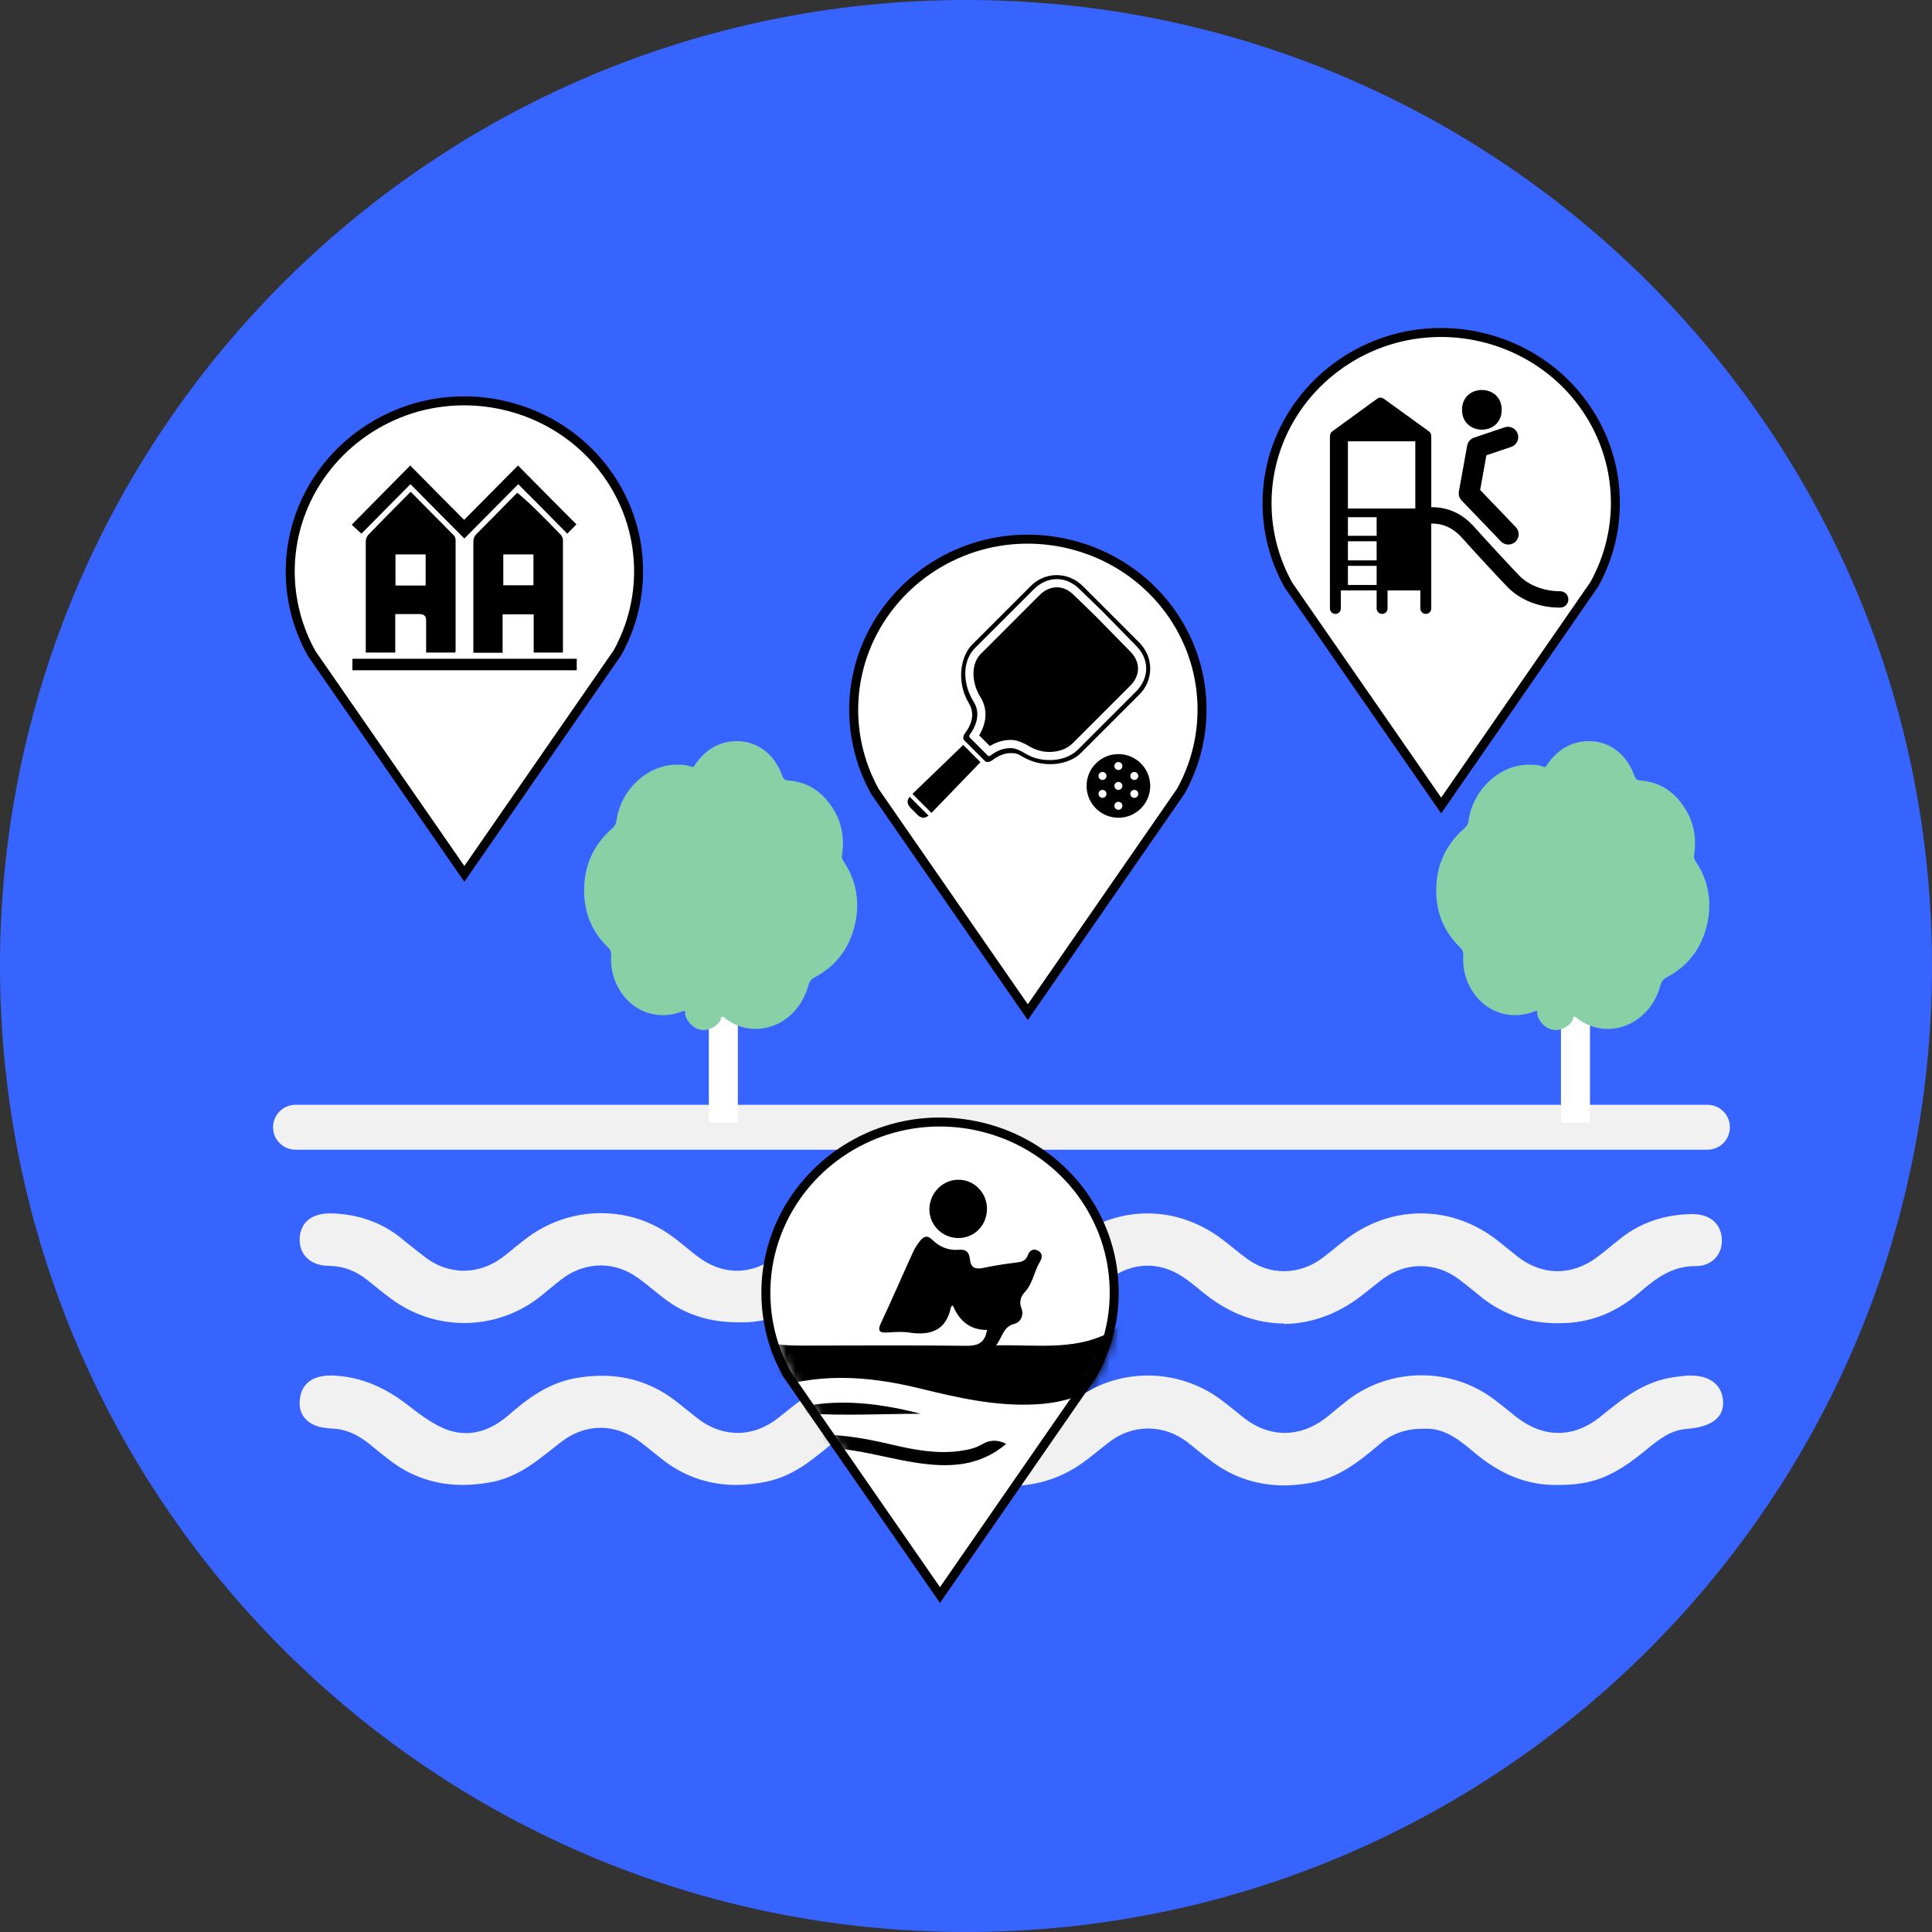
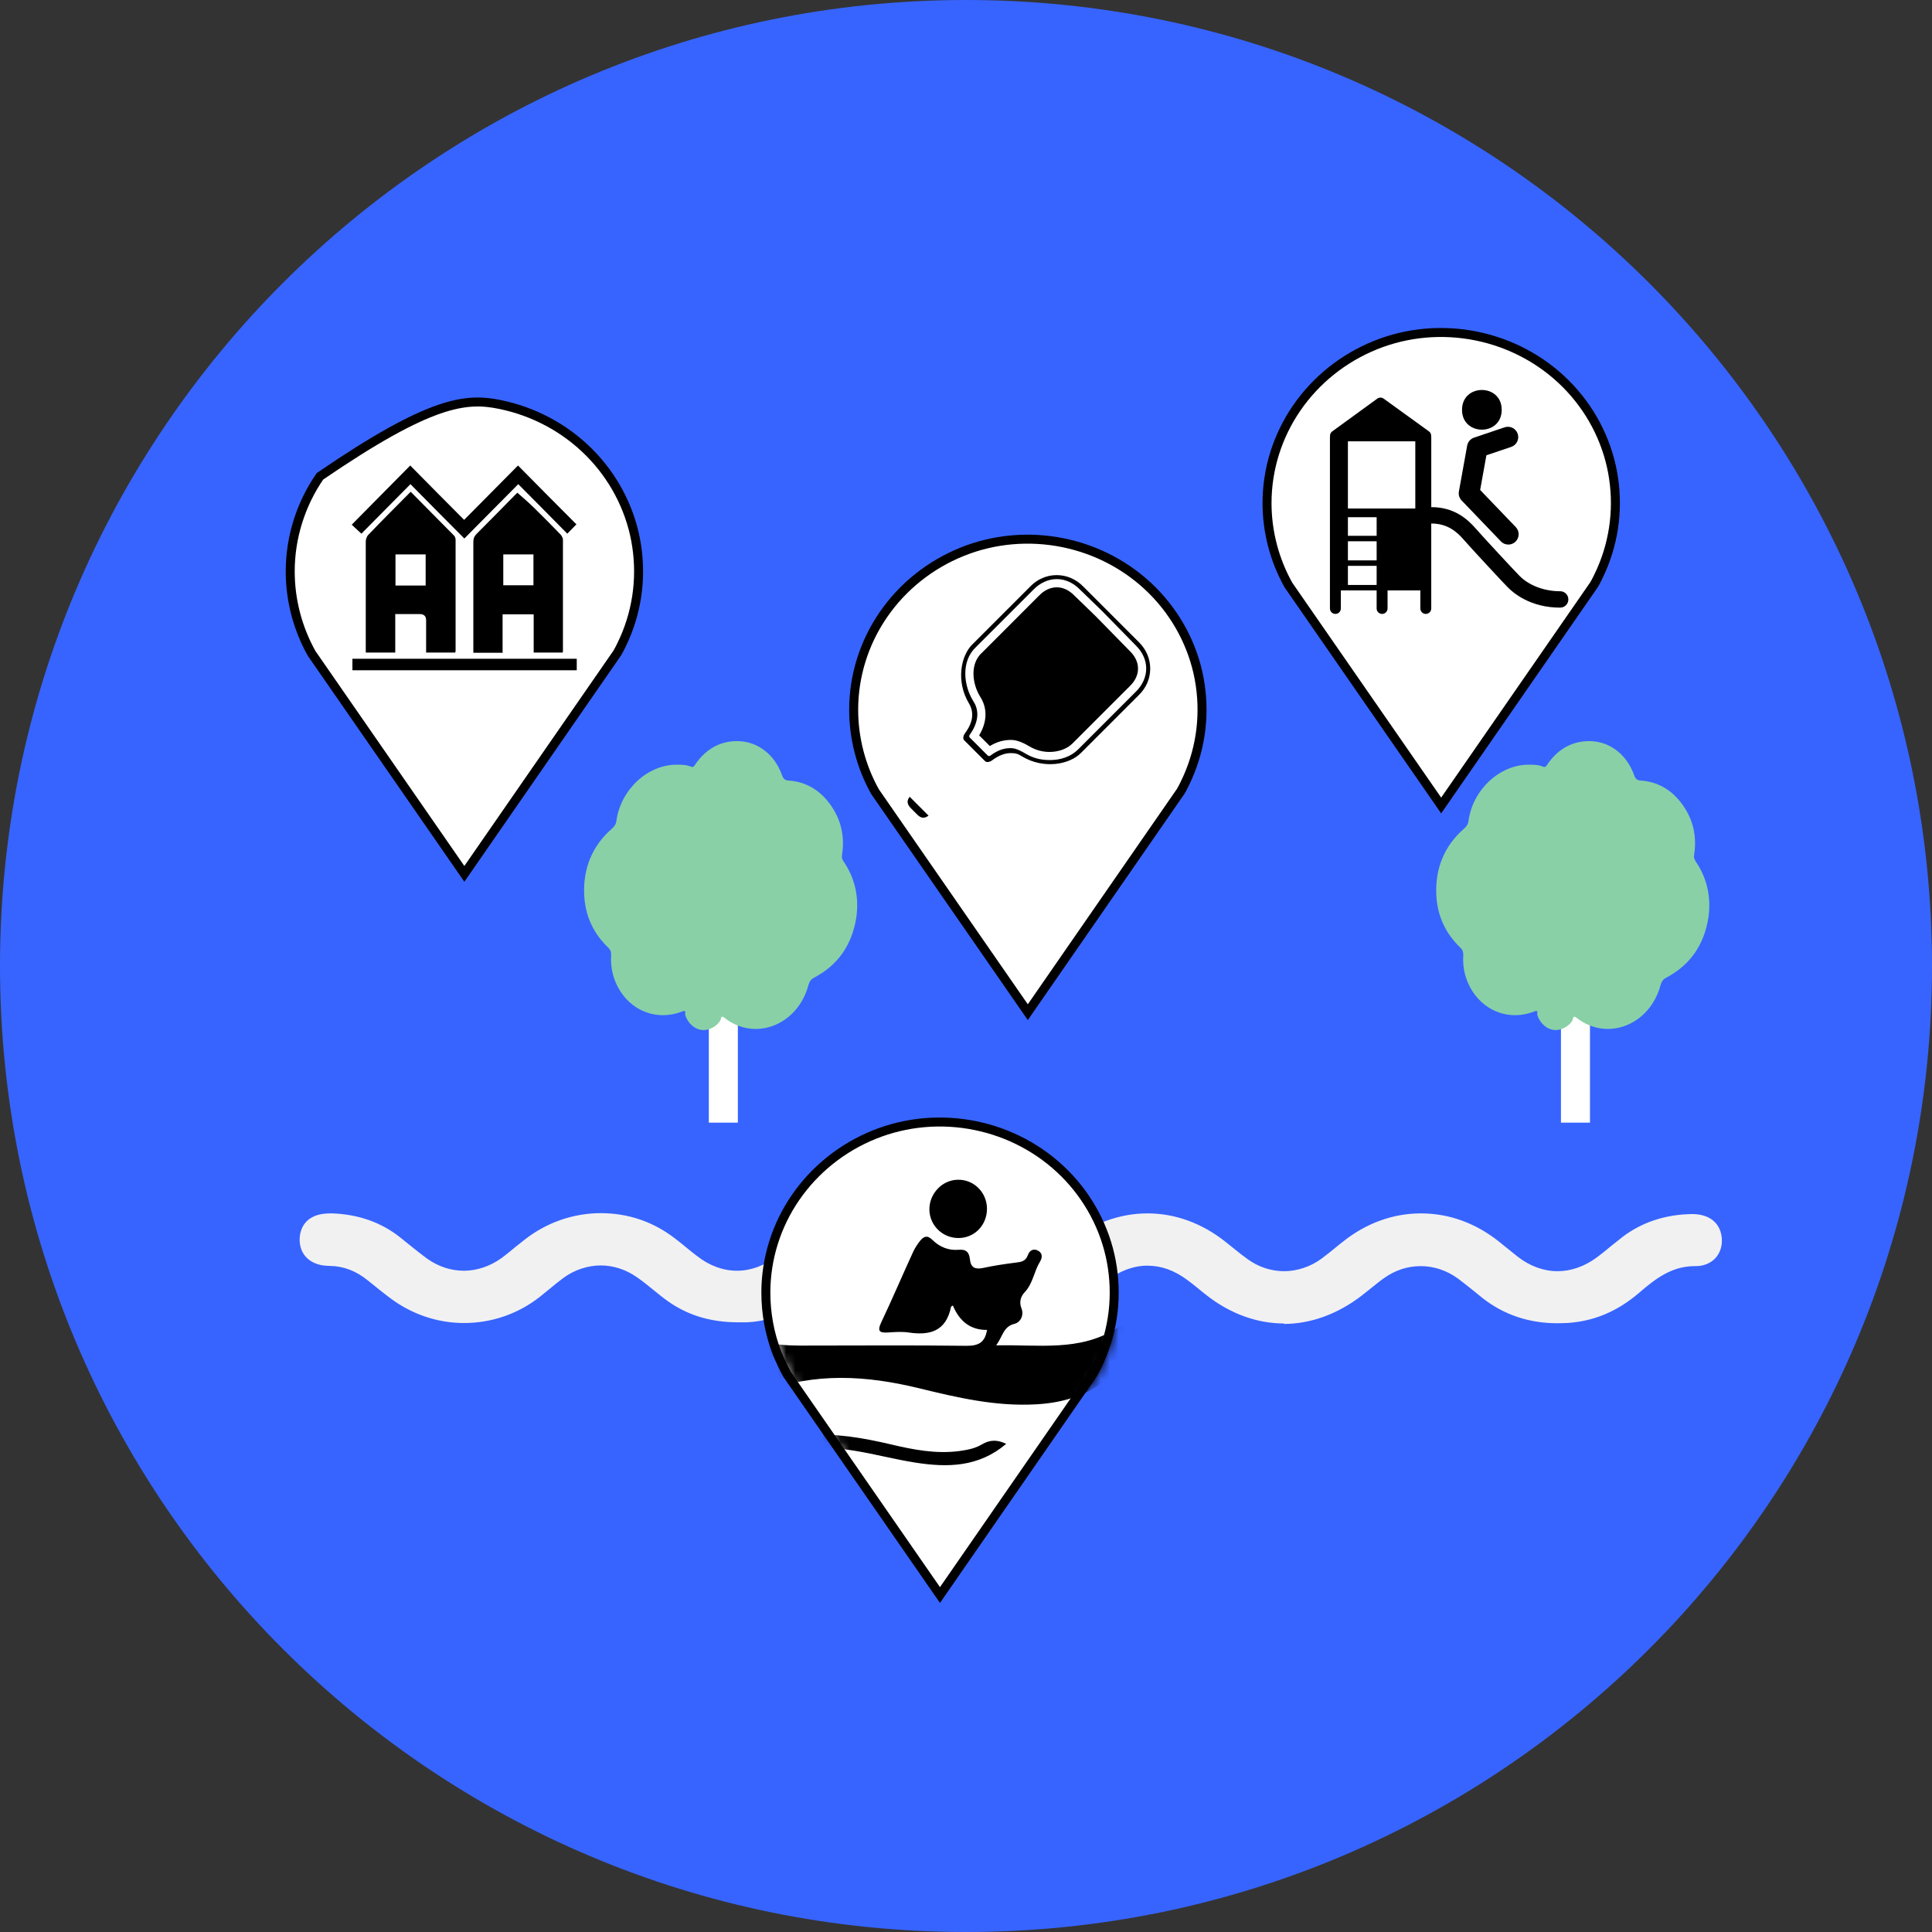
<svg xmlns="http://www.w3.org/2000/svg" width="215" height="215" viewBox="0 0 215 215" fill="none">
  <rect x="0" y="0" width="215" height="215" fill="#333333" stroke="none" />
  <path d="M107.5 215C166.871 215 215 166.871 215 107.5C215 48.129 166.871 0 107.5 0C48.129 0 0 48.129 0 107.5C0 166.871 48.129 215 107.5 215Z" fill="#3764FF" />
-   <path d="M112.473 165.25C109.5 165.25 106.655 164.276 104.22 162.456C103.759 162.123 103.323 161.764 102.913 161.43C102.605 161.174 102.272 160.918 101.964 160.661C100.401 159.457 98.812 158.842 97.248 158.842C95.684 158.842 94.044 159.482 92.481 160.738L91.993 161.148C90.071 162.712 88.097 164.301 85.278 164.891C84.125 165.121 82.997 165.25 81.946 165.25C78.767 165.25 75.897 164.224 73.41 162.174C72.718 161.61 72.001 161.046 71.309 160.508C69.95 159.457 68.412 158.893 66.849 158.893C65.285 158.893 63.798 159.431 62.466 160.456C62.107 160.738 61.748 161.02 61.415 161.277C59.441 162.84 57.416 164.455 54.52 164.968C53.495 165.147 52.469 165.25 51.521 165.25C48.522 165.25 45.805 164.352 43.447 162.558C42.678 161.969 41.96 161.405 41.166 160.738C39.756 159.585 38.397 159.021 36.911 158.97C35.578 158.919 34.63 158.585 34.014 157.919C33.476 157.355 33.245 156.586 33.373 155.689C33.476 154.715 34.066 153.074 36.757 153.074C36.988 153.074 37.218 153.074 37.475 153.1C40.269 153.305 42.806 154.356 45.446 156.407C46.728 157.406 48.343 158.637 49.957 159.175C50.598 159.38 51.213 159.482 51.854 159.482C53.469 159.482 55.058 158.816 56.622 157.458C58.672 155.689 60.928 153.92 64.106 153.356C65.08 153.177 66.054 153.1 67.002 153.1C70.078 153.1 72.872 154.074 75.307 155.996C75.692 156.304 76.05 156.586 76.435 156.894C76.82 157.201 77.178 157.483 77.563 157.791C78.947 158.893 80.51 159.457 82.1 159.457C83.689 159.457 85.252 158.867 86.636 157.765C86.841 157.611 87.047 157.432 87.252 157.278C89.353 155.586 91.532 153.843 94.659 153.331C95.608 153.177 96.53 153.1 97.402 153.1C100.298 153.1 102.913 153.946 105.245 155.638C105.809 156.048 106.347 156.483 106.86 156.894C107.347 157.304 107.808 157.663 108.295 158.021C109.577 158.944 111.038 159.457 112.525 159.457C114.011 159.457 115.498 158.944 116.78 157.996C117.241 157.663 117.677 157.304 118.138 156.945C118.702 156.509 119.266 156.022 119.855 155.612C122.162 153.946 124.905 153.074 127.75 153.074C130.749 153.074 133.697 154.074 136.08 155.92C136.542 156.278 136.977 156.612 137.413 156.971C137.772 157.252 138.105 157.534 138.464 157.816C139.848 158.893 141.412 159.457 142.975 159.457C144.539 159.457 146.077 158.893 147.435 157.868C147.845 157.56 148.255 157.227 148.64 156.894C149.101 156.509 149.588 156.125 150.075 155.74C152.382 153.997 155.253 153.049 158.175 153.049C161.097 153.049 163.84 153.946 166.147 155.638C166.71 156.048 167.249 156.484 167.787 156.919C168.095 157.176 168.402 157.406 168.71 157.663C170.248 158.867 171.811 159.457 173.426 159.457C175.041 159.457 176.579 158.867 178.065 157.688L178.527 157.304C180.782 155.509 183.115 153.638 186.473 153.228C186.524 153.228 186.601 153.203 186.652 153.203C187.165 153.126 187.677 153.074 188.113 153.074C190.958 153.074 191.573 154.766 191.701 155.509C191.855 156.381 191.701 157.124 191.214 157.688C190.369 158.688 188.779 158.919 187.677 159.021C185.96 159.149 184.704 160.098 183.243 161.302C179.578 164.327 177.271 165.25 173.426 165.25H173.349C173.349 165.25 173.144 165.25 173.067 165.25C169.889 165.25 166.967 164.071 164.122 161.687C162.558 160.38 161.097 159.124 159.021 158.995C158.816 158.995 158.585 158.995 158.38 158.995C156.483 158.995 154.971 159.508 153.613 160.636L153.382 160.841C151.229 162.635 148.973 164.506 145.744 165.045C144.77 165.198 143.821 165.301 142.924 165.301C139.925 165.301 137.208 164.404 134.85 162.635C134.363 162.276 133.902 161.892 133.44 161.533C132.979 161.148 132.518 160.79 132.056 160.431C130.8 159.482 129.314 158.97 127.776 158.97C126.238 158.97 124.828 159.457 123.572 160.38C123.085 160.738 122.624 161.123 122.137 161.507C121.65 161.892 121.163 162.302 120.65 162.661C118.266 164.429 115.447 165.352 112.55 165.352L112.473 165.25Z" fill="#F1F1F2" />
  <path d="M142.898 147.282C139.899 147.282 136.901 146.205 134.26 144.129C133.953 143.898 133.645 143.642 133.338 143.386C132.928 143.052 132.543 142.745 132.159 142.463C130.723 141.386 129.237 140.848 127.699 140.848C126.161 140.848 124.623 141.412 123.188 142.514C122.598 142.975 122.008 143.462 121.393 143.924L120.932 144.283C118.651 146.128 115.882 147.179 113.371 147.179C113.217 147.179 113.037 147.179 112.884 147.179C109.372 147.179 106.604 146.333 104.246 144.488C103.707 144.052 103.143 143.616 102.605 143.18L102.118 142.796C100.452 141.463 98.812 140.797 97.222 140.797C95.633 140.797 93.942 141.489 92.275 142.873C89.789 144.923 87.021 146.974 83.099 147.153C82.792 147.153 82.484 147.153 82.177 147.153C78.921 147.153 76.23 146.282 73.897 144.488C73.513 144.206 73.154 143.898 72.77 143.591C72.129 143.078 71.514 142.565 70.873 142.13C69.668 141.284 68.258 140.822 66.849 140.822C65.439 140.822 63.901 141.309 62.671 142.232C62.158 142.617 61.671 143.001 61.158 143.437C60.8 143.744 60.415 144.026 60.056 144.334C57.621 146.231 54.699 147.23 51.649 147.23C48.676 147.23 45.805 146.256 43.396 144.436C42.601 143.847 41.832 143.206 40.961 142.514C39.653 141.438 38.244 140.899 36.68 140.874C35.296 140.874 34.527 140.361 34.117 139.951C33.732 139.566 33.297 138.874 33.348 137.772C33.399 136.952 33.809 135.03 36.731 135.03C36.808 135.03 36.885 135.03 36.962 135.03C39.833 135.132 42.396 136.004 44.523 137.695C44.882 137.977 45.215 138.259 45.574 138.541C46.241 139.079 46.882 139.592 47.548 140.079C48.778 140.951 50.188 141.412 51.623 141.412C53.059 141.412 54.52 140.925 55.776 140.028C56.34 139.618 56.852 139.182 57.416 138.721C57.749 138.464 58.057 138.208 58.39 137.952C60.8 136.055 63.798 135.004 66.849 135.004C69.899 135.004 72.667 135.952 75.051 137.772C75.538 138.131 75.999 138.515 76.435 138.874C76.82 139.182 77.178 139.489 77.563 139.771C78.973 140.874 80.485 141.412 82.023 141.412C83.561 141.412 85.099 140.848 86.534 139.746C86.918 139.464 87.303 139.131 87.662 138.849C88.072 138.515 88.482 138.182 88.918 137.849C91.378 135.978 94.249 135.004 97.248 135.004C100.247 135.004 103.22 136.029 105.707 137.977C106.091 138.285 106.476 138.567 106.834 138.874C107.193 139.182 107.578 139.464 107.937 139.771C109.321 140.848 110.884 141.438 112.448 141.438C114.011 141.438 115.549 140.874 116.933 139.823C117.318 139.541 117.702 139.233 118.061 138.926C118.394 138.669 118.702 138.413 119.035 138.157C121.65 136.106 124.649 135.03 127.699 135.03C130.749 135.03 133.748 136.106 136.362 138.182C136.67 138.413 136.952 138.669 137.259 138.9C137.798 139.336 138.31 139.746 138.849 140.13C140.053 141.002 141.463 141.463 142.898 141.463C144.334 141.463 145.82 140.976 147.051 140.079C147.64 139.643 148.204 139.182 148.768 138.721C148.973 138.541 149.178 138.387 149.409 138.208C151.998 136.132 154.997 135.03 158.124 135.03C161.251 135.03 164.198 136.106 166.762 138.131C167.018 138.336 167.3 138.567 167.556 138.772C167.992 139.131 168.428 139.464 168.863 139.823C170.222 140.899 171.786 141.463 173.323 141.463C174.861 141.463 176.348 140.925 177.706 139.925C178.219 139.541 178.732 139.131 179.219 138.721C179.68 138.362 180.142 137.977 180.603 137.618C182.756 136.004 185.319 135.158 188.241 135.106H188.318C190.215 135.106 191.42 136.08 191.599 137.695C191.701 138.618 191.42 139.464 190.856 140.053C190.317 140.592 189.574 140.899 188.728 140.899H188.6C186.062 140.899 184.268 142.258 182.371 143.898C179.936 145.974 177.322 147.051 174.374 147.23C174.015 147.23 173.657 147.256 173.323 147.256C170.145 147.256 167.351 146.308 164.993 144.462C164.686 144.206 164.352 143.949 164.045 143.693C163.43 143.206 162.84 142.719 162.25 142.283C161.02 141.386 159.585 140.899 158.098 140.899C156.611 140.899 155.253 141.361 154.023 142.232C153.51 142.591 153.049 142.975 152.536 143.386C152.203 143.642 151.87 143.924 151.536 144.18C148.871 146.231 145.872 147.333 142.847 147.333L142.898 147.282Z" fill="#F1F1F2" />
-   <path d="M32.887 125.443H190.01" stroke="#F1F1F2" stroke-width="5" stroke-miterlimit="10" stroke-linecap="round" />
  <path d="M82.111 109.064H78.882V124.931H82.111V109.064Z" fill="white" />
  <path d="M76.267 112.755C76.267 112.755 76.267 112.601 76.242 112.55C76.165 112.447 75.934 112.55 75.883 112.575C73.268 113.575 70.551 112.652 69.039 110.32C68.27 109.115 67.911 107.757 68.014 106.27C68.014 105.911 67.937 105.706 67.706 105.475C66.091 103.937 65.143 102.015 65.015 99.657C64.861 96.632 65.912 94.12 68.116 92.198C68.398 91.942 68.552 91.711 68.603 91.301C69.09 87.841 72.115 85.072 75.319 85.098C75.857 85.098 76.395 85.098 76.908 85.329C77.19 85.431 77.292 85.201 77.421 84.996C78.497 83.457 79.933 82.586 81.675 82.484C84.085 82.33 86.161 83.816 87.032 86.277C87.186 86.687 87.34 86.841 87.802 86.867C89.57 86.995 91.057 87.815 92.184 89.25C93.517 90.942 94.056 92.916 93.697 95.171C93.645 95.504 93.774 95.71 93.927 95.94C95.158 97.786 95.619 99.888 95.286 102.143C94.799 105.193 93.21 107.423 90.621 108.782C90.288 108.961 90.108 109.166 89.98 109.576C88.801 114.062 84.059 115.933 80.65 113.293C80.624 113.267 80.445 113.088 80.317 113.165C80.24 113.216 80.214 113.344 80.214 113.396C80.163 113.78 79.292 114.677 78.189 114.626C76.882 114.549 76.19 113.114 76.242 112.78L76.267 112.755Z" fill="#8AD0A7" />
  <path d="M176.938 109.064H173.708V124.931H176.938V109.064Z" fill="white" />
  <path d="M171.093 112.755C171.093 112.755 171.093 112.601 171.068 112.55C170.991 112.447 170.76 112.55 170.709 112.575C168.094 113.575 165.377 112.652 163.865 110.32C163.096 109.115 162.737 107.757 162.84 106.27C162.84 105.911 162.763 105.706 162.532 105.475C160.917 103.937 159.969 102.015 159.841 99.657C159.687 96.632 160.738 94.12 162.942 92.198C163.224 91.942 163.378 91.711 163.429 91.301C163.916 87.841 166.941 85.072 170.145 85.098C170.683 85.098 171.221 85.098 171.734 85.329C172.016 85.431 172.119 85.201 172.247 84.996C173.323 83.457 174.759 82.586 176.502 82.484C178.911 82.33 180.987 83.816 181.859 86.277C182.012 86.687 182.166 86.841 182.628 86.867C184.396 86.995 185.883 87.815 187.011 89.25C188.344 90.942 188.882 92.916 188.523 95.171C188.472 95.504 188.6 95.71 188.754 95.94C189.984 97.786 190.445 99.888 190.112 102.143C189.625 105.193 188.036 107.423 185.447 108.782C185.114 108.961 184.934 109.166 184.806 109.576C183.627 114.062 178.885 115.933 175.476 113.293C175.451 113.267 175.271 113.088 175.143 113.165C175.066 113.216 175.041 113.344 175.041 113.396C174.989 113.78 174.118 114.677 173.016 114.626C171.708 114.549 171.016 113.114 171.068 112.78L171.093 112.755Z" fill="#8AD0A7" />
-   <path d="M69.463 71.129C69.232 71.642 68.976 72.18 68.694 72.667L51.675 97.248L34.681 72.718C33.117 69.924 32.297 66.772 32.297 63.593C32.297 59.825 33.45 56.135 35.603 53.007C37.757 49.88 40.807 47.445 44.37 46.01C47.932 44.575 51.854 44.241 55.622 45.01C59.39 45.779 62.85 47.625 65.541 50.316C68.233 53.007 70.053 56.442 70.745 60.133C71.437 63.85 71.001 67.669 69.463 71.129Z" fill="white" stroke="black" stroke-miterlimit="10" />
+   <path d="M69.463 71.129C69.232 71.642 68.976 72.18 68.694 72.667L51.675 97.248L34.681 72.718C33.117 69.924 32.297 66.772 32.297 63.593C32.297 59.825 33.45 56.135 35.603 53.007C47.932 44.575 51.854 44.241 55.622 45.01C59.39 45.779 62.85 47.625 65.541 50.316C68.233 53.007 70.053 56.442 70.745 60.133C71.437 63.85 71.001 67.669 69.463 71.129Z" fill="white" stroke="black" stroke-miterlimit="10" />
  <path d="M45.702 54.726C47.343 56.392 48.932 57.981 50.521 59.596C50.624 59.698 50.7 59.903 50.7 60.057C50.7 64.184 50.7 68.311 50.7 72.437C50.7 72.489 50.7 72.54 50.649 72.617H47.42C47.42 71.412 47.42 70.233 47.42 69.028C47.42 68.567 47.18 68.336 46.702 68.336C45.805 68.336 44.908 68.336 43.985 68.336V72.617H40.704C40.704 72.437 40.704 72.283 40.704 72.104C40.704 68.157 40.704 64.209 40.704 60.262C40.704 59.98 40.832 59.647 41.037 59.468C42.55 57.878 44.113 56.34 45.702 54.726ZM44.011 65.158H47.368V61.697H44.011V65.158Z" fill="black" />
  <path d="M55.981 72.642H52.675V72.053C52.675 68.131 52.675 64.209 52.675 60.288C52.675 59.929 52.777 59.672 53.034 59.416C54.495 57.955 55.93 56.494 57.365 55.033C57.468 54.931 57.571 54.854 57.571 54.828C58.237 55.418 58.903 55.982 59.519 56.597C60.492 57.545 61.441 58.519 62.389 59.493C62.517 59.647 62.646 59.878 62.646 60.057C62.646 64.158 62.646 68.259 62.646 72.386C62.646 72.463 62.646 72.514 62.62 72.617H59.39V68.362H55.93V72.617L55.981 72.642ZM56.007 65.132H59.365V61.697H56.007V65.132Z" fill="black" />
  <path d="M64.157 58.339C63.798 58.698 63.491 59.031 63.132 59.39C61.312 57.545 59.518 55.725 57.672 53.879C55.673 55.904 53.7 57.878 51.675 59.928C49.675 57.929 47.702 55.93 45.677 53.879C43.857 55.725 42.063 57.519 40.217 59.39C39.858 59.057 39.525 58.749 39.141 58.391C41.319 56.186 43.472 54.008 45.651 51.803C47.65 53.828 49.624 55.827 51.649 57.852C53.648 55.827 55.622 53.854 57.647 51.803C59.825 54.008 61.979 56.186 64.132 58.339H64.157Z" fill="black" />
  <path d="M64.183 73.309V74.59H39.218V73.309H64.183Z" fill="black" />
  <path d="M178.166 63.521C177.936 64.034 177.679 64.572 177.397 65.059L160.378 89.64L143.384 65.11C141.82 62.316 141 59.164 141 55.986C141 52.218 142.153 48.527 144.307 45.4C146.46 42.272 149.51 39.837 153.073 38.402C156.635 36.967 160.557 36.633 164.325 37.402C168.093 38.171 171.553 40.017 174.245 42.708C176.936 45.4 178.756 48.834 179.448 52.525C180.14 56.242 179.704 60.061 178.166 63.521Z" fill="white" stroke="black" stroke-miterlimit="10" />
  <path d="M132.166 86.521C131.936 87.034 131.679 87.572 131.397 88.059L114.378 112.64L97.384 88.11C95.82 85.317 95 82.164 95 78.986C95 75.218 96.153 71.527 98.306 68.4C100.46 65.272 103.51 62.837 107.073 61.402C110.635 59.967 114.557 59.633 118.325 60.402C122.093 61.171 125.553 63.017 128.245 65.708C130.936 68.4 132.756 71.834 133.448 75.525C134.14 79.242 133.704 83.061 132.166 86.521Z" fill="white" stroke="black" stroke-miterlimit="10" />
  <path d="M122.393 151.383C122.162 151.895 121.906 152.433 121.624 152.92L104.604 177.501L87.61 152.972C87.175 152.177 86.79 151.357 86.457 150.537C85.637 148.409 85.227 146.128 85.227 143.847C85.227 140.079 86.38 136.388 88.533 133.261C90.686 130.134 93.736 127.699 97.299 126.263C100.862 124.828 104.784 124.495 108.552 125.264C112.319 126.033 115.78 127.878 118.471 130.569C121.162 133.261 122.982 136.696 123.674 140.386C124.366 144.103 123.931 147.922 122.393 151.383Z" fill="white" stroke="black" stroke-miterlimit="10" />
  <mask id="mask0_768_539" style="mask-type:luminance" maskUnits="userSpaceOnUse" x="85" y="125" width="40" height="53">
    <path d="M122.828 151.74C122.598 152.253 122.341 152.791 122.059 153.278L105.04 177.859L88.046 153.33C86.482 150.536 85.662 147.383 85.662 144.205C85.662 140.437 86.816 136.746 88.969 133.619C91.122 130.492 94.172 128.057 97.735 126.621C101.298 125.186 105.219 124.853 108.987 125.622C112.755 126.391 116.215 128.236 118.907 130.927C121.598 133.619 123.418 137.053 124.11 140.744C124.802 144.461 124.366 148.28 122.828 151.74Z" fill="white" />
  </mask>
  <g mask="url(#mask0_768_539)">
    <path d="M109.885 147.999C108.091 148.033 106.809 147.127 106.04 145.282C106.04 145.282 105.835 145.384 105.835 145.435C105.271 148.178 103.451 148.639 101.093 148.281C100.375 148.178 99.606 148.229 98.863 148.281C97.966 148.332 97.556 148.229 98.069 147.153C99.299 144.564 100.427 141.898 101.631 139.284C101.837 138.848 102.093 138.464 102.375 138.105C102.759 137.618 103.169 137.387 103.759 137.977C104.553 138.771 105.579 139.181 106.681 139.079C107.552 139.002 107.86 139.386 107.937 140.155C108.039 141.078 108.526 141.283 109.398 141.104C110.577 140.847 111.782 140.668 112.986 140.514C113.627 140.437 114.14 140.386 114.396 139.643C114.576 139.156 115.011 138.899 115.524 139.181C116.037 139.463 116.011 139.95 115.729 140.412C115.063 141.488 114.96 142.821 114.037 143.795C113.627 144.231 113.371 144.846 113.678 145.615C113.96 146.332 113.602 147.153 112.858 147.332C111.654 147.64 111.602 148.691 110.859 149.716C115.601 149.613 120.138 150.434 124.264 147.819C124.931 147.409 125.136 147.486 125.162 148.281C125.29 150.613 124.7 152.535 122.65 153.92C120.42 155.457 118.036 156.124 115.319 156.278C110.808 156.534 106.553 155.534 102.247 154.483C96.454 153.074 90.635 152.689 84.919 154.919C84.433 155.099 84.099 154.919 83.74 154.74C81.408 153.484 80.101 150.869 80.383 148.204C80.46 147.46 80.665 147.435 81.228 147.794C83.612 149.28 86.227 149.742 88.995 149.742C95.198 149.742 101.401 149.69 107.578 149.767C108.885 149.767 109.603 149.408 109.834 148.024L109.885 147.999Z" fill="black" />
    <path d="M111.962 160.687C108.911 163.276 105.451 163.327 101.863 162.763C99.556 162.405 97.3 161.789 95.019 161.431C91.379 160.867 87.791 160.764 84.459 162.789C84.048 163.045 83.638 163.071 83.382 162.584C83.074 162.02 83.51 161.687 83.92 161.456C85.663 160.38 87.586 159.893 89.611 159.713C92.84 159.457 95.993 159.995 99.146 160.738C101.632 161.328 104.144 161.815 106.733 161.482C107.63 161.354 108.501 161.2 109.27 160.738C110.167 160.2 111.013 160.2 111.987 160.687H111.962Z" fill="black" />
    <path d="M109.834 134.465C109.86 136.285 108.501 137.746 106.707 137.772C104.913 137.797 103.452 136.388 103.426 134.619C103.4 132.851 104.836 131.313 106.579 131.287C108.347 131.236 109.808 132.671 109.834 134.465Z" fill="black" />
-     <path d="M87.252 157.047C92.378 155.484 97.402 156.022 102.452 157.329C97.376 157.329 92.301 157.688 87.252 157.047Z" fill="black" />
  </g>
  <path d="M173.623 65.796C171.829 65.796 170.131 65.15 169.07 64.058C168.593 63.581 165.038 59.755 164.251 58.848C163.354 57.812 161.865 56.436 159.307 56.436C159.297 56.436 159.287 56.438 159.277 56.44V48.685C159.277 48.647 159.272 48.61 159.265 48.572C159.29 48.357 159.205 48.14 159.024 48.01L153.978 44.362C153.765 44.208 153.477 44.208 153.265 44.364L148.25 48.011C148.071 48.141 147.986 48.357 148.012 48.572C148.005 48.609 148 48.647 148 48.684V67.711C148 68.047 148.273 68.319 148.608 68.319C148.944 68.319 149.215 68.046 149.215 67.711V65.705H153.197V67.711C153.197 68.047 153.47 68.319 153.805 68.319C154.141 68.319 154.413 68.046 154.413 67.711V65.705H158.06V67.711C158.06 68.047 158.333 68.319 158.668 68.319C159.004 68.319 159.275 68.046 159.275 67.711V58.255C159.286 58.255 159.295 58.259 159.306 58.259C161.097 58.259 162.153 59.211 162.872 60.041C163.671 60.963 167.292 64.86 167.77 65.337C168.436 66.023 170.339 67.62 173.62 67.62C174.125 67.62 174.533 67.212 174.533 66.707C174.533 66.203 174.125 65.795 173.62 65.795L173.623 65.796ZM150 57.558H153.198V59.624H150V57.558ZM150 56.586V49.109H157.5V56.586H150ZM150 60.233H153.198V62.361H150V60.233ZM150 65.096V62.968H153.198V65.096H150Z" fill="black" />
  <path d="M167.022 60.248C167.248 60.483 167.549 60.602 167.851 60.602C168.138 60.602 168.424 60.495 168.646 60.282C169.105 59.843 169.12 59.115 168.68 58.656L164.717 54.525L165.412 50.665L168.173 49.733C168.774 49.53 169.098 48.877 168.895 48.276C168.693 47.675 168.04 47.351 167.438 47.554L164.035 48.703C163.639 48.836 163.345 49.176 163.272 49.589L162.352 54.694C162.287 55.057 162.399 55.429 162.655 55.694L167.026 60.248L167.022 60.248Z" fill="black" />
  <path d="M167.115 45.606C167.115 48.551 162.7 48.551 162.7 45.606C162.7 42.662 167.115 42.662 167.115 45.606Z" fill="black" />
-   <path d="M124.459 83.919C122.504 83.919 120.918 85.506 120.918 87.46C120.918 89.415 122.504 91.002 124.459 91.002C126.414 91.002 128 89.415 128 87.46C128 85.506 126.414 83.919 124.459 83.919ZM122.689 88.787C122.443 88.787 122.245 88.589 122.245 88.343C122.245 88.098 122.443 87.9 122.689 87.9C122.934 87.9 123.132 88.098 123.132 88.343C123.132 88.589 122.934 88.787 122.689 88.787ZM122.689 86.795C122.443 86.795 122.245 86.597 122.245 86.351C122.245 86.106 122.443 85.907 122.689 85.907C122.934 85.907 123.132 86.106 123.132 86.351C123.132 86.597 122.934 86.795 122.689 86.795ZM124.459 90.116C124.214 90.116 124.015 89.918 124.015 89.672C124.015 89.427 124.214 89.229 124.459 89.229C124.705 89.229 124.903 89.427 124.903 89.672C124.903 89.918 124.705 90.116 124.459 90.116ZM124.459 87.902C124.214 87.902 124.015 87.704 124.015 87.458C124.015 87.213 124.214 87.014 124.459 87.014C124.705 87.014 124.903 87.213 124.903 87.458C124.903 87.704 124.705 87.902 124.459 87.902ZM124.459 85.69C124.214 85.69 124.015 85.492 124.015 85.246C124.015 85.001 124.214 84.802 124.459 84.802C124.705 84.802 124.903 85.001 124.903 85.246C124.903 85.492 124.705 85.69 124.459 85.69ZM126.23 88.787C125.984 88.787 125.786 88.589 125.786 88.343C125.786 88.098 125.984 87.9 126.23 87.9C126.475 87.9 126.673 88.098 126.673 88.343C126.673 88.589 126.475 88.787 126.23 88.787ZM126.23 86.795C125.984 86.795 125.786 86.597 125.786 86.351C125.786 86.106 125.984 85.907 126.23 85.907C126.475 85.907 126.673 86.106 126.673 86.351C126.673 86.597 126.475 86.795 126.23 86.795Z" fill="black" />
-   <path d="M108.134 83.841L107.192 82.899L101.54 88.35L103.655 90.466L109.106 84.816L108.145 83.856C108.141 83.851 108.138 83.848 108.134 83.844V83.841Z" fill="black" />
  <path d="M101 89.224C101 89.457 101.127 89.705 101.382 89.96L102.046 90.624C102.381 90.959 102.768 91.195 103.332 90.768L101.234 88.669C101.08 88.858 101 89.047 101 89.226V89.224Z" fill="black" />
  <path d="M116.788 83.679C116.028 83.679 115.28 83.478 114.624 83.098L114.581 83.075C114.111 82.801 113.32 82.341 112.504 82.341C111.687 82.341 110.913 82.558 110.152 83.023L108.965 81.835C110.162 79.824 109.569 78.304 109.104 77.572C108.623 76.814 108.342 75.882 108.332 75.008C108.325 74.342 108.474 73.398 109.222 72.69L109.232 72.683L115.658 66.254C116.217 65.678 116.906 65.36 117.598 65.357C118.29 65.357 118.96 65.669 119.541 66.259L119.548 66.266L122.039 68.679V68.684C122.041 68.684 125.648 72.366 125.648 72.366V72.371L125.743 72.463C126.333 73.042 126.644 73.712 126.642 74.401C126.642 75.103 126.33 75.773 125.743 76.342L119.321 82.763C118.741 83.337 117.794 83.679 116.791 83.679H116.788Z" fill="black" />
  <path d="M128 74.42C128.002 73.313 127.554 72.263 126.739 71.462L123.64 68.363C123.635 68.358 123.633 68.356 123.628 68.351L120.54 65.263C119.74 64.448 118.694 64 117.591 64H117.58C116.482 64.002 115.446 64.451 114.657 65.261L108.236 71.682C106.904 72.966 106.373 75.849 107.827 78.273C108.434 79.286 108.281 80.412 107.372 81.618C107.249 81.781 107.07 82.208 107.334 82.418C107.341 82.423 107.346 82.428 107.353 82.435L108.46 83.542C108.465 83.547 108.467 83.549 108.472 83.554L109.567 84.649C109.567 84.649 109.57 84.652 109.572 84.654C109.577 84.659 109.579 84.661 109.584 84.666C109.796 84.93 110.221 84.751 110.384 84.628C111.109 84.083 111.805 83.809 112.464 83.809C113.123 83.809 113.326 83.929 113.729 84.172C116.154 85.627 119.036 85.093 120.316 83.766L126.737 77.345C127.549 76.557 127.998 75.518 128 74.42ZM119.966 83.412C119.138 84.231 117.99 84.583 116.853 84.583C115.715 84.583 114.921 84.328 114.166 83.889L114.126 83.865C113.734 83.636 113.075 83.254 112.506 83.254C111.937 83.254 111.206 83.341 110.205 84.094C110.117 84.161 109.992 84.153 109.914 84.073L107.922 82.081C107.844 82.003 107.835 81.882 107.898 81.795C109.131 80.079 108.817 78.816 108.335 78.061C107.221 76.306 106.93 73.596 108.59 72.026L115.006 65.615C115.736 64.864 116.657 64.446 117.596 64.444C118.54 64.444 119.435 64.85 120.188 65.617L122.695 68.046C122.7 68.051 122.705 68.056 122.709 68.063L126.383 71.812C127.152 72.567 127.556 73.464 127.554 74.404C127.551 75.343 127.133 76.264 126.38 76.996L119.964 83.412H119.966Z" fill="black" />
</svg>